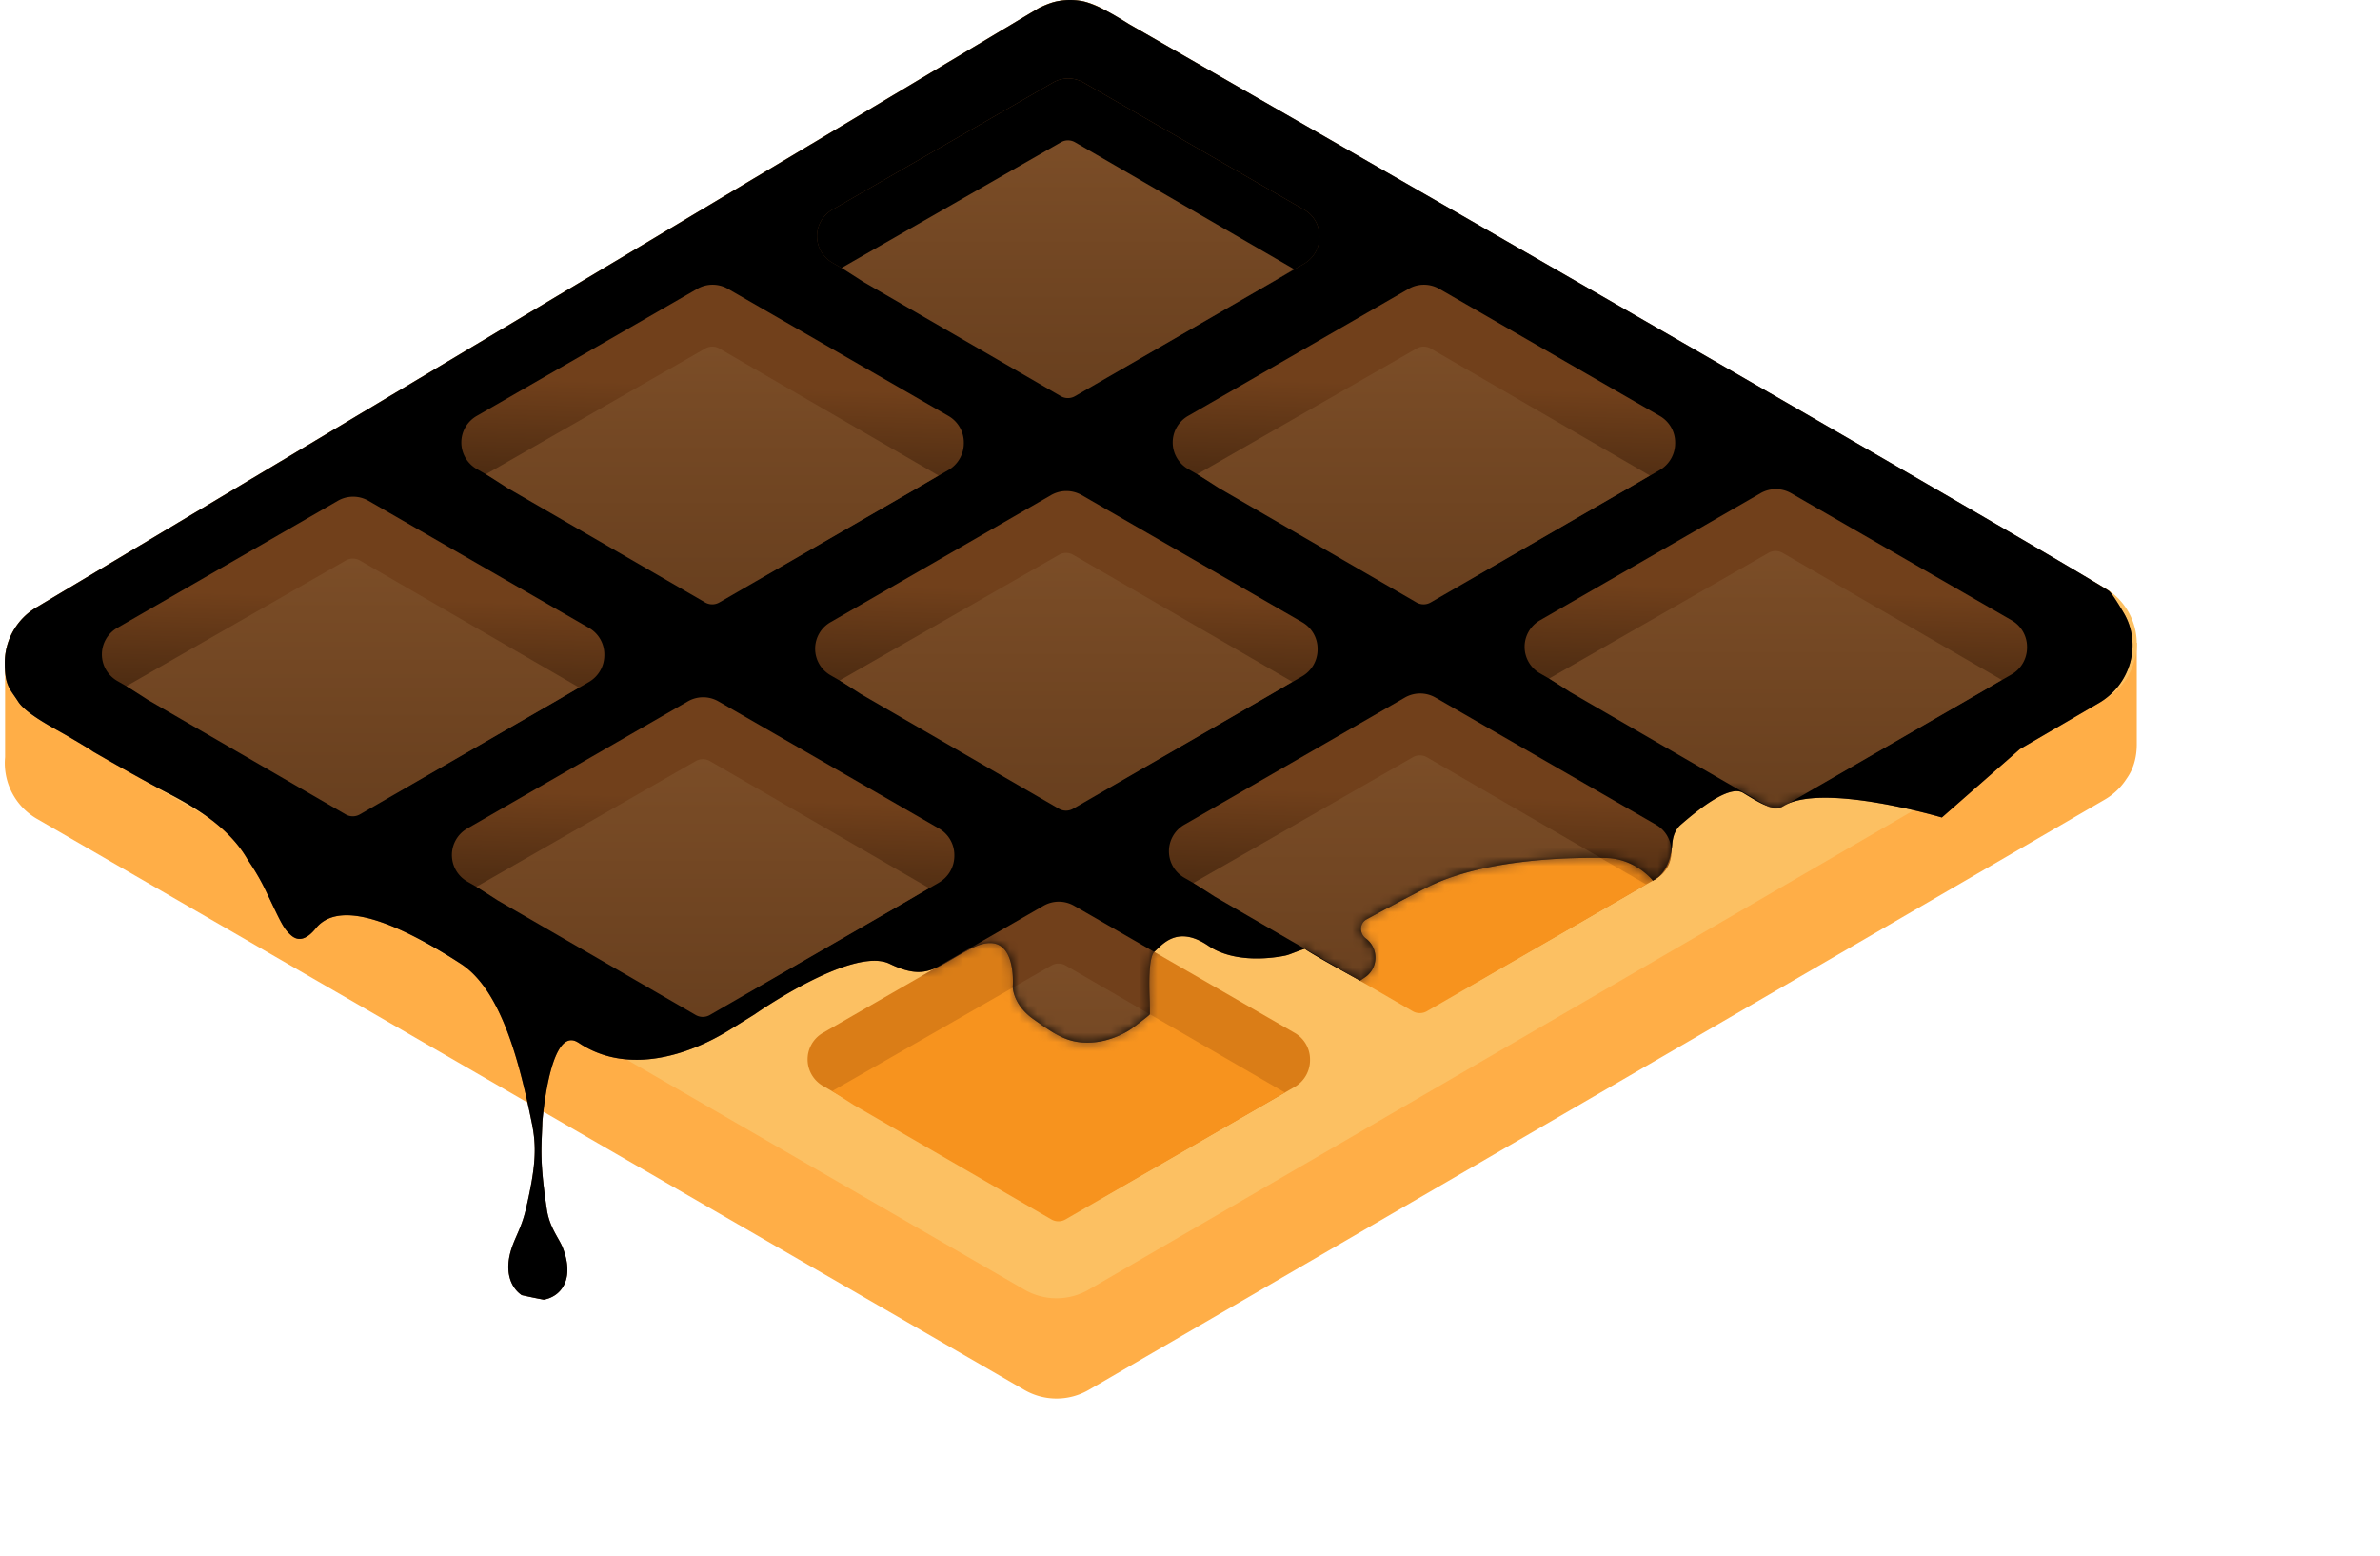
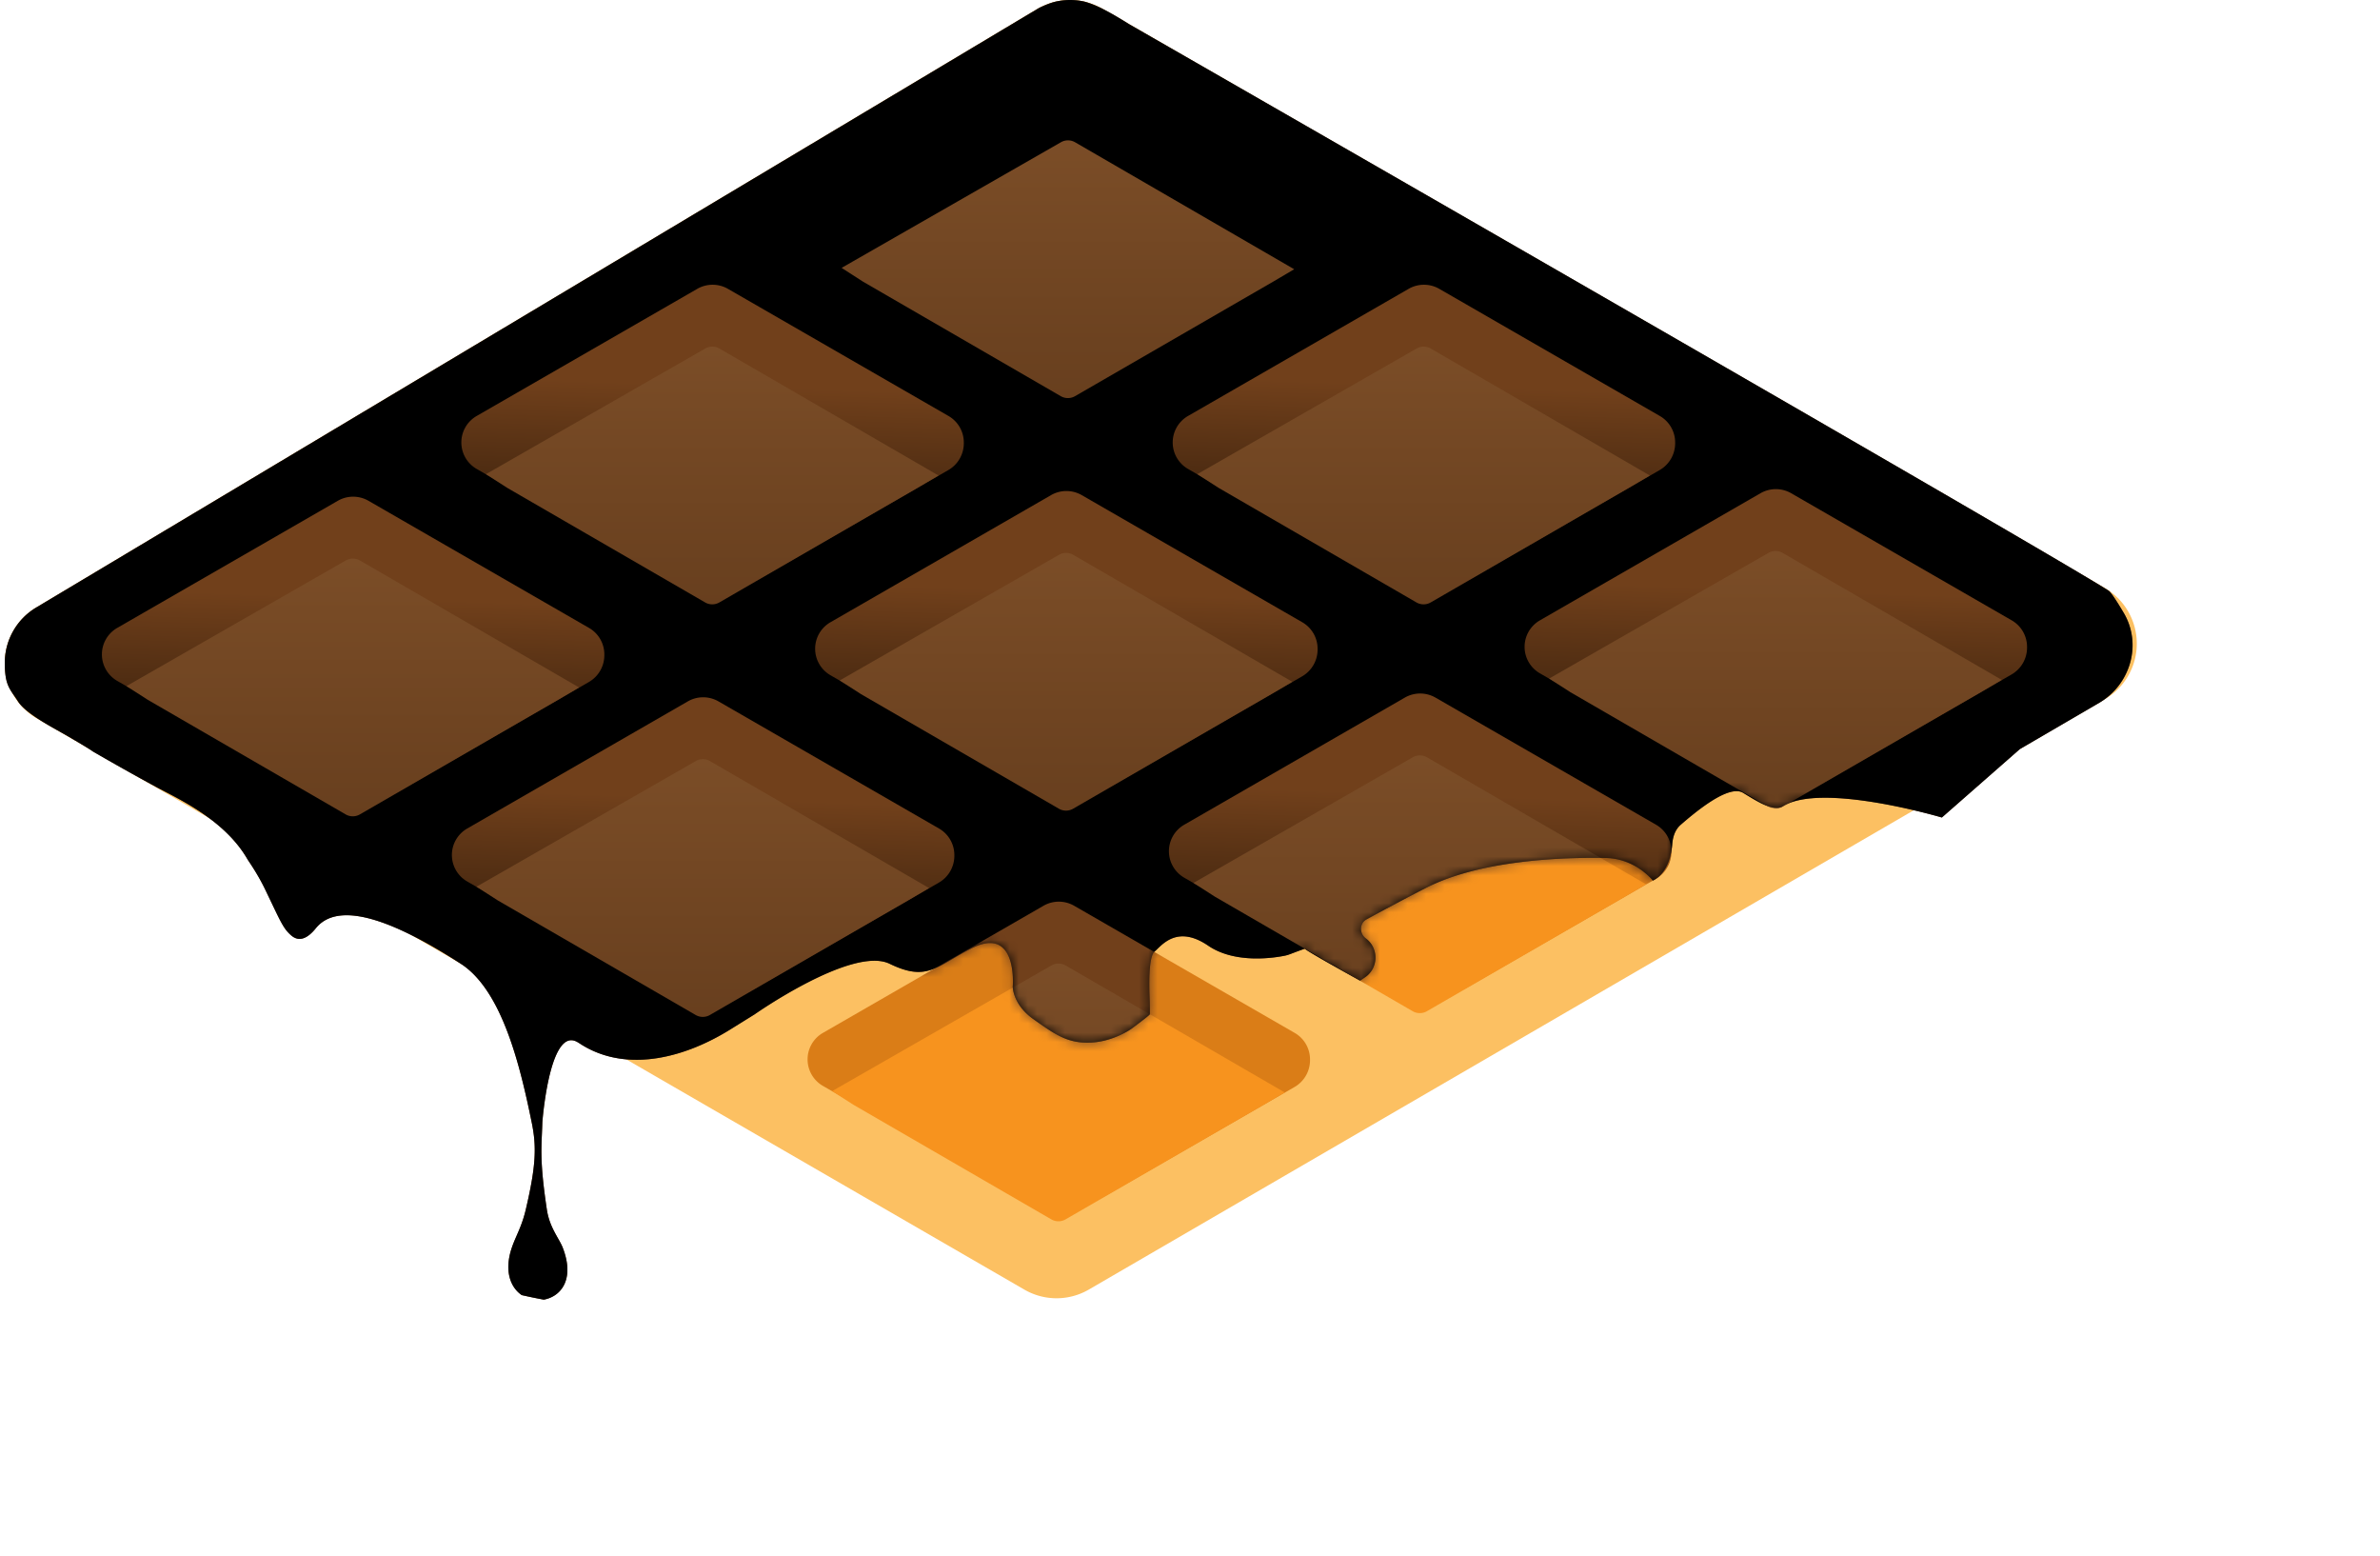
<svg xmlns="http://www.w3.org/2000/svg" xmlns:xlink="http://www.w3.org/1999/xlink" width="1.53em" height="1em" viewBox="0 0 256 168">
  <defs>
    <linearGradient x1="-7.519%" y1="-15.038%" x2="-7.519%" y2="100%" id="ssvg-id-waffle-iconc">
      <stop stop-color="#9C703E" offset="0%" />
      <stop stop-color="#784A25" offset="100%" />
    </linearGradient>
    <linearGradient x1="4.024%" y1="29.333%" x2="2.068%" y2="65.61%" id="ssvg-id-waffle-iconf">
      <stop stop-color="#71401B" offset="0%" />
      <stop stop-color="#472810" offset="100%" />
    </linearGradient>
    <linearGradient x1="0%" y1="0%" x2="0%" y2="99.999%" id="ssvg-id-waffle-icong">
      <stop stop-color="#7B4D27" offset="0%" />
      <stop stop-color="#683F1E" offset="100%" />
    </linearGradient>
    <linearGradient x1="4.024%" y1="29.333%" x2="2.068%" y2="65.61%" id="ssvg-id-waffle-iconi">
      <stop stop-color="#71401B" offset="0%" />
      <stop stop-color="#472810" offset="100%" />
    </linearGradient>
    <linearGradient x1="0%" y1="-.001%" x2="0%" y2="100.001%" id="ssvg-id-waffle-iconj">
      <stop stop-color="#7B4D27" offset="0%" />
      <stop stop-color="#683F1E" offset="100%" />
    </linearGradient>
    <linearGradient x1="4.023%" y1="29.333%" x2="2.068%" y2="65.61%" id="ssvg-id-waffle-iconk">
      <stop stop-color="#71401B" offset="0%" />
      <stop stop-color="#472810" offset="100%" />
    </linearGradient>
    <linearGradient x1="0%" y1="0%" x2="0%" y2="100%" id="ssvg-id-waffle-iconl">
      <stop stop-color="#7B4D27" offset="0%" />
      <stop stop-color="#683F1E" offset="100%" />
    </linearGradient>
    <linearGradient x1="4.023%" y1="29.334%" x2="2.068%" y2="65.61%" id="ssvg-id-waffle-iconm">
      <stop stop-color="#71401B" offset="0%" />
      <stop stop-color="#472810" offset="100%" />
    </linearGradient>
    <linearGradient x1="4.024%" y1="29.334%" x2="2.068%" y2="65.61%" id="ssvg-id-waffle-iconn">
      <stop stop-color="#71401B" offset="0%" />
      <stop stop-color="#472810" offset="100%" />
    </linearGradient>
    <linearGradient x1="4.023%" y1="29.333%" x2="2.068%" y2="65.61%" id="ssvg-id-waffle-icono">
      <stop stop-color="#71401B" offset="0%" />
      <stop stop-color="#472810" offset="100%" />
    </linearGradient>
    <linearGradient x1="4.024%" y1="29.333%" x2="2.068%" y2="65.61%" id="ssvg-id-waffle-iconp">
      <stop stop-color="#71401B" offset="0%" />
      <stop stop-color="#472810" offset="100%" />
    </linearGradient>
    <linearGradient x1="4.024%" y1="29.334%" x2="2.068%" y2="65.61%" id="ssvg-id-waffle-iconq">
      <stop stop-color="#71401B" offset="0%" />
      <stop stop-color="#472810" offset="100%" />
    </linearGradient>
    <linearGradient x1="4.023%" y1="29.333%" x2="2.068%" y2="65.609%" id="ssvg-id-waffle-iconr">
      <stop stop-color="#71401B" offset="0%" />
      <stop stop-color="#472810" offset="100%" />
    </linearGradient>
    <linearGradient x1="0%" y1="-.001%" x2="0%" y2="100.001%" id="ssvg-id-waffle-icons">
      <stop stop-color="#7B4D27" offset="0%" />
      <stop stop-color="#683F1E" offset="100%" />
    </linearGradient>
    <path d="M118.52.932l104.552 60.402l1.934-1.243l5.247-1.529v15.22s-.455-.227-1.097-.54a6.94 6.94 0 0 1-2.376 2.269l-109.72 63.73a6.939 6.939 0 0 1-6.946 0L3.472 77.582A6.948 6.948 0 0 1 .03 70.92V60.678l6.066 3.3L111.575.933a6.94 6.94 0 0 1 6.946 0z" id="ssvg-id-waffle-iconb" />
    <path d="M55.29 133.386c-.195.447-.382.877-.544 1.357c-.828 2.465-.148 4.246 1.078 5.088a56.89 56.89 0 0 0 2.385.492c1.798-.323 3.381-2.12 2.062-5.574c-.13-.34-.328-.69-.545-1.075c-.45-.798-.987-1.747-1.187-3.085c-.69-4.603-.618-6.237-.533-8.18c.017-.392.035-.798.047-1.243c.123-1.544.996-10.148 3.727-8.686c.097.052.196.111.297.178c.14.092.285.183.436.272c4.887 2.879 11.004 1.226 15.82-1.768l2.648-1.645s10.548-7.408 14.578-5.458c3.231 1.564 4.48.832 6.798-.527a40.61 40.61 0 0 1 1.957-1.095c5.128-2.652 4.544 4.11 4.544 4.11s0 1.921 2.227 3.488l.25.178c2.086 1.47 3.485 2.456 5.902 2.356c2.512-.104 4.43-1.486 4.43-1.486s1.976-1.46 1.99-1.566c.015-.105.005-1.151 0-1.257v-.023c-.059-1.592-.18-4.907.525-5.506c.086-.072.182-.166.29-.271c.858-.83 2.486-2.405 5.5-.351c2.925 1.993 7.166 1.303 8.288 1.073c.19-.039.372-.097.553-.166c.514-.195 1.583-.598 1.597-.58c.216.287 5.962 3.444 5.962 3.444l.531-.36c1.466-.993 1.504-3.143.084-4.202c-.71-.529-.696-1.633.082-2.056a309.968 309.968 0 0 1 6.351-3.364c5.95-3.057 14.84-3.348 19.48-3.262c1.972.037 3.794.96 5.097 2.44c1.397-.714 1.968-2.367 2.086-3.932c.06-.779.3-1.561.912-2.092c1.673-1.451 5.206-4.39 6.744-3.447l.16.097c1.499.92 3.177 1.95 4.12 1.357c4.21-2.64 17.182 1.208 17.182 1.208l8.42-7.384l8.543-4.98c3.41-1.988 4.684-6.337 2.676-9.735c-.737-1.246-1.373-2.23-1.634-2.397C219.9 59.114 121.462 2.632 121.462 2.632a54.182 54.182 0 0 0-1.854-1.116l-1.06-.57c-.692-.346-1.332-.606-1.953-.771a6.943 6.943 0 0 0-3.348.063c-.475.142-.97.34-1.5.597a6.95 6.95 0 0 0-.172.097l-2.632 1.572l-.085.058l-.165.092L3.473 65.547A6.948 6.948 0 0 0 0 71.564c0 2.087.378 2.634 1.035 3.585c.124.18.259.375.402.597c.742 1.147 2.946 2.38 4.49 3.243c.336.189.641.36.893.508l.42.247c.99.583 1.901 1.12 2.277 1.395a275.171 275.171 0 0 0 6.767 3.797c.27.145.573.303.903.475c2.592 1.348 6.821 3.55 9.017 7.358c.027.046.086.136.171.263c.336.505 1.07 1.607 1.742 3l.627 1.309c1.14 2.388 1.428 2.99 2.178 3.647c.871.765 1.787.326 2.668-.764c2.72-3.363 9.519-.13 15.659 3.835c4.506 2.91 6.437 11.183 7.652 17.107c.528 2.571.5 4.603-.634 9.423c-.285 1.21-.642 2.03-.977 2.797z" id="ssvg-id-waffle-icond" />
    <pattern id="ssvg-id-waffle-iconh" width="25.8" height="25.8" x="-25.8" y="-25.8" patternUnits="userSpaceOnUse">
      <use xlink:href="#ssvg-id-waffle-icona" transform="scale(.1)" />
    </pattern>
  </defs>
-   <path d="M118.52 11.76l104.552 60.403l1.934-1.243l5.247-1.529v10.951c0 1.464-.366 2.707-1.097 3.729a6.94 6.94 0 0 1-2.376 2.269l-109.72 63.731a6.939 6.939 0 0 1-6.946 0L3.472 88.411A6.948 6.948 0 0 1 .03 81.75V71.506l6.066 3.3l105.479-63.046a6.94 6.94 0 0 1 6.946 0z" fill="#FFAE47" />
  <path d="M118.52.932l108.26 62.545a6.948 6.948 0 0 1 0 12.034l-109.72 63.73a6.939 6.939 0 0 1-6.946 0L3.472 77.582a6.948 6.948 0 0 1 0-12.034L111.575.932a6.94 6.94 0 0 1 6.946 0z" fill="#FCC062" />
  <path d="M178.342 89.053l-23.833-13.735a3.324 3.324 0 0 0-3.303 0l-23.839 13.735a3.3 3.3 0 0 0 0 5.708l23.827 13.728a3.303 3.303 0 0 0 3.309 0l2.688-1.548c.248-.076.49-.18.719-.315l20.398-11.733a3.342 3.342 0 0 0 1.68-2.897v-.043v-.046a3.3 3.3 0 0 0-1.646-2.854z" fill="#DA7D17" />
  <path d="M152.046 109.179a1.54 1.54 0 0 0 1.543 0l21.404-12.368l2.263-1.335l-23.661-13.709a1.53 1.53 0 0 0-1.538 0l-23.68 13.562l2.304 1.482l21.365 12.368z" fill="#F7931E" />
-   <path d="M100.904 89.461L77.07 75.727a3.321 3.321 0 0 0-3.303 0L49.93 89.461a3.3 3.3 0 0 0-1.645 2.854a3.3 3.3 0 0 0 1.645 2.854l23.827 13.729a3.303 3.303 0 0 0 3.309 0l2.688-1.548c.248-.076.49-.181.719-.315l20.398-11.733a3.342 3.342 0 0 0 1.68-2.897v-.043v-.047a3.3 3.3 0 0 0-1.646-2.854z" fill="#DA7D17" />
  <path d="M74.608 109.588a1.541 1.541 0 0 0 1.543 0l21.404-12.369l2.263-1.334l-23.661-13.71a1.529 1.529 0 0 0-1.538 0L50.94 95.739l2.304 1.481l21.365 12.369z" fill="#F7931E" />
  <path d="M139.317 111.528l-23.833-13.734a3.322 3.322 0 0 0-3.303 0l-23.839 13.734a3.3 3.3 0 0 0 0 5.708l23.827 13.728a3.303 3.303 0 0 0 3.309 0l2.688-1.548c.248-.075.49-.18.719-.314l20.398-11.734a3.342 3.342 0 0 0 1.68-2.897v-.043v-.046a3.3 3.3 0 0 0-1.646-2.854z" fill="#DA7D17" />
  <path d="M113.02 131.654a1.54 1.54 0 0 0 1.544 0l21.404-12.368l2.263-1.335l-23.661-13.709a1.529 1.529 0 0 0-1.538 0l-23.68 13.563l2.304 1.481l21.365 12.368z" fill="#F7931E" />
  <path d="M55.29 133.386c-.195.447-.382.877-.544 1.357c-.828 2.465-.148 4.246 1.078 5.088a56.89 56.89 0 0 0 2.385.492c1.798-.323 3.381-2.12 2.062-5.574c-.13-.34-.328-.69-.545-1.075c-.45-.798-.987-1.747-1.187-3.085c-.69-4.603-.618-6.237-.533-8.18c.017-.392.035-.798.047-1.243c.123-1.544.996-10.148 3.727-8.686c.097.052.196.111.297.178c.14.092.285.183.436.272c4.887 2.879 11.004 1.226 15.82-1.768l2.648-1.645s10.548-7.408 14.578-5.458c3.231 1.564 4.48.832 6.798-.527a40.61 40.61 0 0 1 1.957-1.095c5.128-2.652 4.544 4.11 4.544 4.11s0 1.921 2.227 3.488l.25.178c2.086 1.47 3.485 2.456 5.902 2.356c2.512-.104 4.43-1.486 4.43-1.486s1.976-1.46 1.99-1.566c.015-.105.005-1.151 0-1.257v-.023c-.059-1.592-.18-4.907.525-5.506c.086-.072.182-.166.29-.271c.858-.83 2.486-2.405 5.5-.351c2.925 1.993 7.166 1.303 8.288 1.073c.19-.039.372-.097.553-.166c.514-.195 1.583-.598 1.597-.58c.216.287 5.962 3.444 5.962 3.444l.531-.36c1.466-.993 1.504-3.143.084-4.202c-.71-.529-.696-1.633.082-2.056a309.968 309.968 0 0 1 6.351-3.364c5.95-3.057 14.84-3.348 19.48-3.262c1.972.037 3.794.96 5.097 2.44c1.397-.714 1.968-2.367 2.086-3.932c.06-.779.3-1.561.912-2.092c1.673-1.451 5.206-4.39 6.744-3.447l.16.097c1.499.92 3.177 1.95 4.12 1.357c4.21-2.64 17.182 1.208 17.182 1.208l8.42-7.384l8.543-4.98c3.41-1.988 4.684-6.337 2.676-9.735c-.737-1.246-1.373-2.23-1.634-2.397C219.9 59.114 121.462 2.632 121.462 2.632a54.182 54.182 0 0 0-1.854-1.116l-1.06-.57c-.692-.346-1.332-.606-1.953-.771a6.943 6.943 0 0 0-3.348.063c-.475.142-.97.34-1.5.597a6.95 6.95 0 0 0-.172.097l-2.632 1.572l-.085.058l-.165.092L3.473 65.547A6.948 6.948 0 0 0 0 71.564c0 2.087.378 2.634 1.035 3.585c.124.18.259.375.402.597c.742 1.147 2.946 2.38 4.49 3.243c.336.189.641.36.893.508l.42.247c.99.583 1.901 1.12 2.277 1.395a275.171 275.171 0 0 0 6.767 3.797c.27.145.573.303.903.475c2.592 1.348 6.821 3.55 9.017 7.358c.027.046.086.136.171.263c.336.505 1.07 1.607 1.742 3l.627 1.309c1.14 2.388 1.428 2.99 2.178 3.647c.871.765 1.787.326 2.668-.764c2.72-3.363 9.519-.13 15.659 3.835c4.506 2.91 6.437 11.183 7.652 17.107c.528 2.571.5 4.603-.634 9.423c-.285 1.21-.642 2.03-.977 2.797z" fill="url(#ssvg-id-waffle-iconc)" />
  <path d="M55.29 133.386c-.195.447-.382.877-.544 1.357c-.828 2.465-.148 4.246 1.078 5.088a56.89 56.89 0 0 0 2.385.492c1.798-.323 3.381-2.12 2.062-5.574c-.13-.34-.328-.69-.545-1.075c-.45-.798-.987-1.747-1.187-3.085c-.69-4.603-.618-6.237-.533-8.18c.017-.392.035-.798.047-1.243c.123-1.544.996-10.148 3.727-8.686c.097.052.196.111.297.178c.14.092.285.183.436.272c4.887 2.879 11.004 1.226 15.82-1.768l2.648-1.645s10.548-7.408 14.578-5.458c3.231 1.564 4.48.832 6.798-.527a40.61 40.61 0 0 1 1.957-1.095c5.128-2.652 4.544 4.11 4.544 4.11s0 1.921 2.227 3.488l.25.178c2.086 1.47 3.485 2.456 5.902 2.356c2.512-.104 4.43-1.486 4.43-1.486s1.976-1.46 1.99-1.566c.015-.105.005-1.151 0-1.257v-.023c-.059-1.592-.18-4.907.525-5.506c.086-.072.182-.166.29-.271c.858-.83 2.486-2.405 5.5-.351c2.925 1.993 7.166 1.303 8.288 1.073c.19-.039.372-.097.553-.166c.514-.195 1.583-.598 1.597-.58c.216.287 5.962 3.444 5.962 3.444l.531-.36c1.466-.993 1.504-3.143.084-4.202c-.71-.529-.696-1.633.082-2.056a309.968 309.968 0 0 1 6.351-3.364c5.95-3.057 14.84-3.348 19.48-3.262c1.972.037 3.794.96 5.097 2.44c1.397-.714 1.968-2.367 2.086-3.932c.06-.779.3-1.561.912-2.092c1.673-1.451 5.206-4.39 6.744-3.447l.16.097c1.499.92 3.177 1.95 4.12 1.357c4.21-2.64 17.182 1.208 17.182 1.208l8.42-7.384l8.543-4.98c3.41-1.988 4.684-6.337 2.676-9.735c-.737-1.246-1.373-2.23-1.634-2.397C219.9 59.114 121.462 2.632 121.462 2.632a54.182 54.182 0 0 0-1.854-1.116l-1.06-.57c-.692-.346-1.332-.606-1.953-.771a6.943 6.943 0 0 0-3.348.063c-.475.142-.97.34-1.5.597a6.95 6.95 0 0 0-.172.097l-2.632 1.572l-.085.058l-.165.092L3.473 65.547A6.948 6.948 0 0 0 0 71.564c0 2.087.378 2.634 1.035 3.585c.124.18.259.375.402.597c.742 1.147 2.946 2.38 4.49 3.243c.336.189.641.36.893.508l.42.247c.99.583 1.901 1.12 2.277 1.395a275.171 275.171 0 0 0 6.767 3.797c.27.145.573.303.903.475c2.592 1.348 6.821 3.55 9.017 7.358c.027.046.086.136.171.263c.336.505 1.07 1.607 1.742 3l.627 1.309c1.14 2.388 1.428 2.99 2.178 3.647c.871.765 1.787.326 2.668-.764c2.72-3.363 9.519-.13 15.659 3.835c4.506 2.91 6.437 11.183 7.652 17.107c.528 2.571.5 4.603-.634 9.423c-.285 1.21-.642 2.03-.977 2.797z" fill-opacity=".059" fill="url(#patternwaffle-pattern-1" />
  <g>
    <mask id="ssvg-id-waffle-icone" fill="#fff">
      <use xlink:href="#ssvg-id-waffle-icond" />
    </mask>
    <g mask="url(#ssvg-id-waffle-icone)">
-       <path d="M129.854 14.174L106.022.44a3.322 3.322 0 0 0-3.303 0L78.88 14.174a3.3 3.3 0 0 0 0 5.708l23.826 13.728a3.303 3.303 0 0 0 3.31 0l2.688-1.548c.248-.075.49-.18.719-.315l20.398-11.733a3.342 3.342 0 0 0 1.68-2.897v-.043v-.046a3.3 3.3 0 0 0-1.647-2.854z" fill="url(#ssvg-id-waffle-iconf)" transform="translate(10.484 8.473)" />
      <path d="M129.854 14.174L106.022.44a3.322 3.322 0 0 0-3.303 0L78.88 14.174a3.3 3.3 0 0 0 0 5.708l23.826 13.728a3.303 3.303 0 0 0 3.31 0l2.688-1.548c.248-.075.49-.18.719-.315l20.398-11.733a3.342 3.342 0 0 0 1.68-2.897v-.043v-.046a3.3 3.3 0 0 0-1.647-2.854z" fill-opacity=".07" fill="url(#patternwaffle-pattern-1" transform="translate(10.484 8.473)" />
      <path d="M103.558 34.3a1.541 1.541 0 0 0 1.544 0l21.404-12.368l2.263-1.335l-23.662-13.709a1.53 1.53 0 0 0-1.537 0L79.89 20.45l2.303 1.482L103.558 34.3z" fill="url(#ssvg-id-waffle-icong)" transform="translate(10.484 8.473)" />
-       <path d="M103.558 34.3a1.541 1.541 0 0 0 1.544 0l21.404-12.368l2.263-1.335l-23.662-13.709a1.53 1.53 0 0 0-1.537 0L79.89 20.45l2.303 1.482L103.558 34.3z" fill-opacity=".06" fill="url(#ssvg-id-waffle-iconh)" transform="translate(10.484 8.473)" />
+       <path d="M103.558 34.3a1.541 1.541 0 0 0 1.544 0l21.404-12.368l2.263-1.335a1.53 1.53 0 0 0-1.537 0L79.89 20.45l2.303 1.482L103.558 34.3z" fill-opacity=".06" fill="url(#ssvg-id-waffle-iconh)" transform="translate(10.484 8.473)" />
      <path d="M168.266 36.445l-23.832-13.734a3.322 3.322 0 0 0-3.303 0l-23.839 13.734a3.3 3.3 0 0 0 0 5.708l23.826 13.728a3.303 3.303 0 0 0 3.31 0l2.688-1.548c.248-.075.49-.18.719-.315l20.398-11.733a3.342 3.342 0 0 0 1.68-2.897v-.043v-.046a3.3 3.3 0 0 0-1.647-2.854z" fill="url(#ssvg-id-waffle-iconi)" transform="translate(10.484 8.473)" />
      <path d="M168.266 36.445l-23.832-13.734a3.322 3.322 0 0 0-3.303 0l-23.839 13.734a3.3 3.3 0 0 0 0 5.708l23.826 13.728a3.303 3.303 0 0 0 3.31 0l2.688-1.548c.248-.075.49-.18.719-.315l20.398-11.733a3.342 3.342 0 0 0 1.68-2.897v-.043v-.046a3.3 3.3 0 0 0-1.647-2.854z" fill-opacity=".07" fill="url(#ssvg-id-waffle-iconh)" transform="translate(10.484 8.473)" />
      <path d="M141.97 56.571a1.541 1.541 0 0 0 1.544 0l21.404-12.368l2.263-1.335l-23.662-13.709a1.53 1.53 0 0 0-1.537 0l-23.68 13.562l2.303 1.482L141.97 56.57z" fill="url(#ssvg-id-waffle-iconj)" transform="translate(10.484 8.473)" />
      <path d="M141.97 56.571a1.541 1.541 0 0 0 1.544 0l21.404-12.368l2.263-1.335l-23.662-13.709a1.53 1.53 0 0 0-1.537 0l-23.68 13.562l2.303 1.482L141.97 56.57z" fill-opacity=".06" fill="url(#ssvg-id-waffle-iconh)" transform="translate(10.484 8.473)" />
      <path d="M129.65 58.717l-23.832-13.735a3.323 3.323 0 0 0-3.303 0l-23.84 13.735a3.3 3.3 0 0 0 0 5.708l23.827 13.728a3.303 3.303 0 0 0 3.31 0l2.687-1.548c.249-.076.49-.181.72-.315l20.398-11.733a3.342 3.342 0 0 0 1.679-2.897v-.043v-.046a3.3 3.3 0 0 0-1.646-2.854z" fill="url(#ssvg-id-waffle-iconk)" transform="translate(10.484 8.473)" />
      <path d="M129.65 58.717l-23.832-13.735a3.323 3.323 0 0 0-3.303 0l-23.84 13.735a3.3 3.3 0 0 0 0 5.708l23.827 13.728a3.303 3.303 0 0 0 3.31 0l2.687-1.548c.249-.076.49-.181.72-.315l20.398-11.733a3.342 3.342 0 0 0 1.679-2.897v-.043v-.046a3.3 3.3 0 0 0-1.646-2.854z" fill-opacity=".07" fill="url(#ssvg-id-waffle-iconh)" transform="translate(10.484 8.473)" />
      <path d="M103.354 78.843a1.539 1.539 0 0 0 1.543 0l21.405-12.368l2.263-1.336l-23.662-13.708a1.529 1.529 0 0 0-1.537 0l-23.68 13.562l2.303 1.482l21.365 12.368z" fill="url(#ssvg-id-waffle-iconl)" transform="translate(10.484 8.473)" />
      <path d="M103.354 78.843a1.539 1.539 0 0 0 1.543 0l21.405-12.368l2.263-1.336l-23.662-13.708a1.529 1.529 0 0 0-1.537 0l-23.68 13.562l2.303 1.482l21.365 12.368z" fill-opacity=".06" fill="url(#ssvg-id-waffle-iconh)" transform="translate(10.484 8.473)" />
      <path d="M167.858 80.579l-23.833-13.734a3.324 3.324 0 0 0-3.303 0l-23.838 13.734a3.3 3.3 0 0 0 0 5.708l23.826 13.728a3.304 3.304 0 0 0 3.309 0l2.688-1.548c.248-.075.49-.18.72-.315l20.397-11.733a3.342 3.342 0 0 0 1.68-2.897v-.043v-.046a3.3 3.3 0 0 0-1.646-2.854z" fill="url(#ssvg-id-waffle-iconm)" transform="translate(10.484 8.473)" />
      <path d="M167.858 80.579l-23.833-13.734a3.324 3.324 0 0 0-3.303 0l-23.838 13.734a3.3 3.3 0 0 0 0 5.708l23.826 13.728a3.304 3.304 0 0 0 3.309 0l2.688-1.548c.248-.075.49-.18.72-.315l20.397-11.733a3.342 3.342 0 0 0 1.68-2.897v-.043v-.046a3.3 3.3 0 0 0-1.646-2.854z" fill-opacity=".07" fill="url(#ssvg-id-waffle-iconh)" transform="translate(10.484 8.473)" />
      <path d="M141.562 100.705a1.54 1.54 0 0 0 1.543 0l21.405-12.368l2.262-1.335l-23.661-13.709a1.531 1.531 0 0 0-1.538 0l-23.68 13.562l2.304 1.482l21.365 12.368z" fill="url(#ssvg-id-waffle-iconj)" transform="translate(10.484 8.473)" />
      <path d="M141.562 100.705a1.54 1.54 0 0 0 1.543 0l21.405-12.368l2.262-1.335l-23.661-13.709a1.531 1.531 0 0 0-1.538 0l-23.68 13.562l2.304 1.482l21.365 12.368z" fill-opacity=".06" fill="url(#ssvg-id-waffle-iconh)" transform="translate(10.484 8.473)" />
      <path d="M90.42 80.988L66.587 67.253a3.321 3.321 0 0 0-3.302 0l-23.84 13.735a3.3 3.3 0 0 0-1.645 2.854a3.3 3.3 0 0 0 1.646 2.854l23.826 13.728a3.303 3.303 0 0 0 3.31 0l2.687-1.548c.248-.076.49-.18.72-.315l20.397-11.733a3.342 3.342 0 0 0 1.68-2.897v-.043v-.046a3.3 3.3 0 0 0-1.646-2.854z" fill="url(#ssvg-id-waffle-iconn)" transform="translate(10.484 8.473)" />
      <path d="M90.42 80.988L66.587 67.253a3.321 3.321 0 0 0-3.302 0l-23.84 13.735a3.3 3.3 0 0 0-1.645 2.854a3.3 3.3 0 0 0 1.646 2.854l23.826 13.728a3.303 3.303 0 0 0 3.31 0l2.687-1.548c.248-.076.49-.18.72-.315l20.397-11.733a3.342 3.342 0 0 0 1.68-2.897v-.043v-.046a3.3 3.3 0 0 0-1.646-2.854z" fill-opacity=".07" fill="url(#ssvg-id-waffle-iconh)" transform="translate(10.484 8.473)" />
      <path d="M64.124 101.114a1.54 1.54 0 0 0 1.543 0l21.405-12.368l2.262-1.336l-23.661-13.708a1.529 1.529 0 0 0-1.538 0L40.456 87.264l2.303 1.482l21.365 12.368z" fill="url(#ssvg-id-waffle-iconl)" transform="translate(10.484 8.473)" />
      <path d="M64.124 101.114a1.54 1.54 0 0 0 1.543 0l21.405-12.368l2.262-1.336l-23.661-13.708a1.529 1.529 0 0 0-1.538 0L40.456 87.264l2.303 1.482l21.365 12.368z" fill-opacity=".06" fill="url(#ssvg-id-waffle-iconh)" transform="translate(10.484 8.473)" />
      <path d="M128.833 103.054L105 89.32a3.322 3.322 0 0 0-3.303 0L77.86 103.054a3.3 3.3 0 0 0 0 5.708l23.826 13.729a3.303 3.303 0 0 0 3.309 0l2.688-1.548c.248-.076.49-.181.72-.316l20.397-11.732a3.342 3.342 0 0 0 1.68-2.897v-.043v-.047a3.3 3.3 0 0 0-1.646-2.854z" fill="url(#ssvg-id-waffle-icono)" transform="translate(10.484 8.473)" />
      <path d="M128.833 103.054L105 89.32a3.322 3.322 0 0 0-3.303 0L77.86 103.054a3.3 3.3 0 0 0 0 5.708l23.826 13.729a3.303 3.303 0 0 0 3.309 0l2.688-1.548c.248-.076.49-.181.72-.316l20.397-11.732a3.342 3.342 0 0 0 1.68-2.897v-.043v-.047a3.3 3.3 0 0 0-1.646-2.854z" fill-opacity=".07" fill="url(#ssvg-id-waffle-iconh)" transform="translate(10.484 8.473)" />
      <path d="M102.537 123.18a1.539 1.539 0 0 0 1.543 0l21.405-12.368l2.262-1.335l-23.661-13.708a1.529 1.529 0 0 0-1.538 0l-23.68 13.562l2.304 1.481l21.365 12.368z" fill="url(#ssvg-id-waffle-iconl)" transform="translate(10.484 8.473)" />
      <path d="M102.537 123.18a1.539 1.539 0 0 0 1.543 0l21.405-12.368l2.262-1.335l-23.661-13.708a1.529 1.529 0 0 0-1.538 0l-23.68 13.562l2.304 1.481l21.365 12.368z" fill-opacity=".06" fill="url(#ssvg-id-waffle-iconh)" transform="translate(10.484 8.473)" />
      <path d="M206.27 58.512l-23.832-13.734a3.323 3.323 0 0 0-3.303 0l-23.839 13.734a3.3 3.3 0 0 0 0 5.708l23.827 13.729a3.303 3.303 0 0 0 3.309 0l2.688-1.549c.248-.075.49-.18.719-.315l20.398-11.732a3.342 3.342 0 0 0 1.68-2.897v-.043v-.047a3.3 3.3 0 0 0-1.646-2.854z" fill="url(#ssvg-id-waffle-iconp)" transform="translate(10.484 8.473)" />
      <path d="M206.27 58.512l-23.832-13.734a3.323 3.323 0 0 0-3.303 0l-23.839 13.734a3.3 3.3 0 0 0 0 5.708l23.827 13.729a3.303 3.303 0 0 0 3.309 0l2.688-1.549c.248-.075.49-.18.719-.315l20.398-11.732a3.342 3.342 0 0 0 1.68-2.897v-.043v-.047a3.3 3.3 0 0 0-1.646-2.854z" fill-opacity=".07" fill="url(#ssvg-id-waffle-iconh)" transform="translate(10.484 8.473)" />
      <path d="M179.975 78.638a1.541 1.541 0 0 0 1.543 0l21.404-12.368l2.263-1.335l-23.661-13.709a1.53 1.53 0 0 0-1.538 0l-23.68 13.563l2.304 1.481l21.365 12.368z" fill="url(#ssvg-id-waffle-iconj)" transform="translate(10.484 8.473)" />
      <path d="M179.975 78.638a1.541 1.541 0 0 0 1.543 0l21.404-12.368l2.263-1.335l-23.661-13.709a1.53 1.53 0 0 0-1.538 0l-23.68 13.563l2.304 1.481l21.365 12.368z" fill-opacity=".06" fill="url(#ssvg-id-waffle-iconh)" transform="translate(10.484 8.473)" />
      <path d="M91.442 36.445L67.609 22.711a3.322 3.322 0 0 0-3.303 0L40.467 36.445a3.3 3.3 0 0 0-1.646 2.854a3.3 3.3 0 0 0 1.646 2.854l23.827 13.728a3.303 3.303 0 0 0 3.309 0l2.688-1.548c.248-.075.49-.18.719-.315l20.398-11.733a3.342 3.342 0 0 0 1.68-2.897v-.043v-.046a3.3 3.3 0 0 0-1.646-2.854z" fill="url(#ssvg-id-waffle-iconq)" transform="translate(10.484 8.473)" />
      <path d="M91.442 36.445L67.609 22.711a3.322 3.322 0 0 0-3.303 0L40.467 36.445a3.3 3.3 0 0 0-1.646 2.854a3.3 3.3 0 0 0 1.646 2.854l23.827 13.728a3.303 3.303 0 0 0 3.309 0l2.688-1.548c.248-.075.49-.18.719-.315l20.398-11.733a3.342 3.342 0 0 0 1.68-2.897v-.043v-.046a3.3 3.3 0 0 0-1.646-2.854z" fill-opacity=".07" fill="url(#ssvg-id-waffle-iconh)" transform="translate(10.484 8.473)" />
      <path d="M65.146 56.571a1.54 1.54 0 0 0 1.543 0l21.404-12.368l2.263-1.335L66.695 29.16a1.531 1.531 0 0 0-1.538 0l-23.68 13.562l2.304 1.482L65.146 56.57z" fill="url(#ssvg-id-waffle-iconj)" transform="translate(10.484 8.473)" />
      <path d="M65.146 56.571a1.54 1.54 0 0 0 1.543 0l21.404-12.368l2.263-1.335L66.695 29.16a1.531 1.531 0 0 0-1.538 0l-23.68 13.562l2.304 1.482L65.146 56.57z" fill-opacity=".06" fill="url(#ssvg-id-waffle-iconh)" transform="translate(10.484 8.473)" />
      <path d="M52.62 59.33L28.787 45.594a3.323 3.323 0 0 0-3.302 0L1.645 59.329a3.3 3.3 0 0 0 0 5.708l23.827 13.729a3.303 3.303 0 0 0 3.31 0l2.687-1.549c.249-.075.49-.18.72-.314L52.586 65.17a3.342 3.342 0 0 0 1.679-2.897v-.043v-.046a3.3 3.3 0 0 0-1.646-2.855z" fill="url(#ssvg-id-waffle-iconr)" transform="translate(10.484 8.473)" />
      <path d="M52.62 59.33L28.787 45.594a3.323 3.323 0 0 0-3.302 0L1.645 59.329a3.3 3.3 0 0 0 0 5.708l23.827 13.729a3.303 3.303 0 0 0 3.31 0l2.687-1.549c.249-.075.49-.18.72-.314L52.586 65.17a3.342 3.342 0 0 0 1.679-2.897v-.043v-.046a3.3 3.3 0 0 0-1.646-2.855z" fill-opacity=".07" fill="url(#ssvg-id-waffle-iconh)" transform="translate(10.484 8.473)" />
      <path d="M26.324 79.456a1.54 1.54 0 0 0 1.543 0l21.405-12.368l2.263-1.336l-23.662-13.708a1.529 1.529 0 0 0-1.538 0L2.656 65.606l2.303 1.482l21.365 12.368z" fill="url(#ssvg-id-waffle-icons)" transform="translate(10.484 8.473)" />
      <path d="M26.324 79.456a1.54 1.54 0 0 0 1.543 0l21.405-12.368l2.263-1.336l-23.662-13.708a1.529 1.529 0 0 0-1.538 0L2.656 65.606l2.303 1.482l21.365 12.368z" fill-opacity=".06" fill="url(#ssvg-id-waffle-iconh)" transform="translate(10.484 8.473)" />
    </g>
  </g>
</svg>